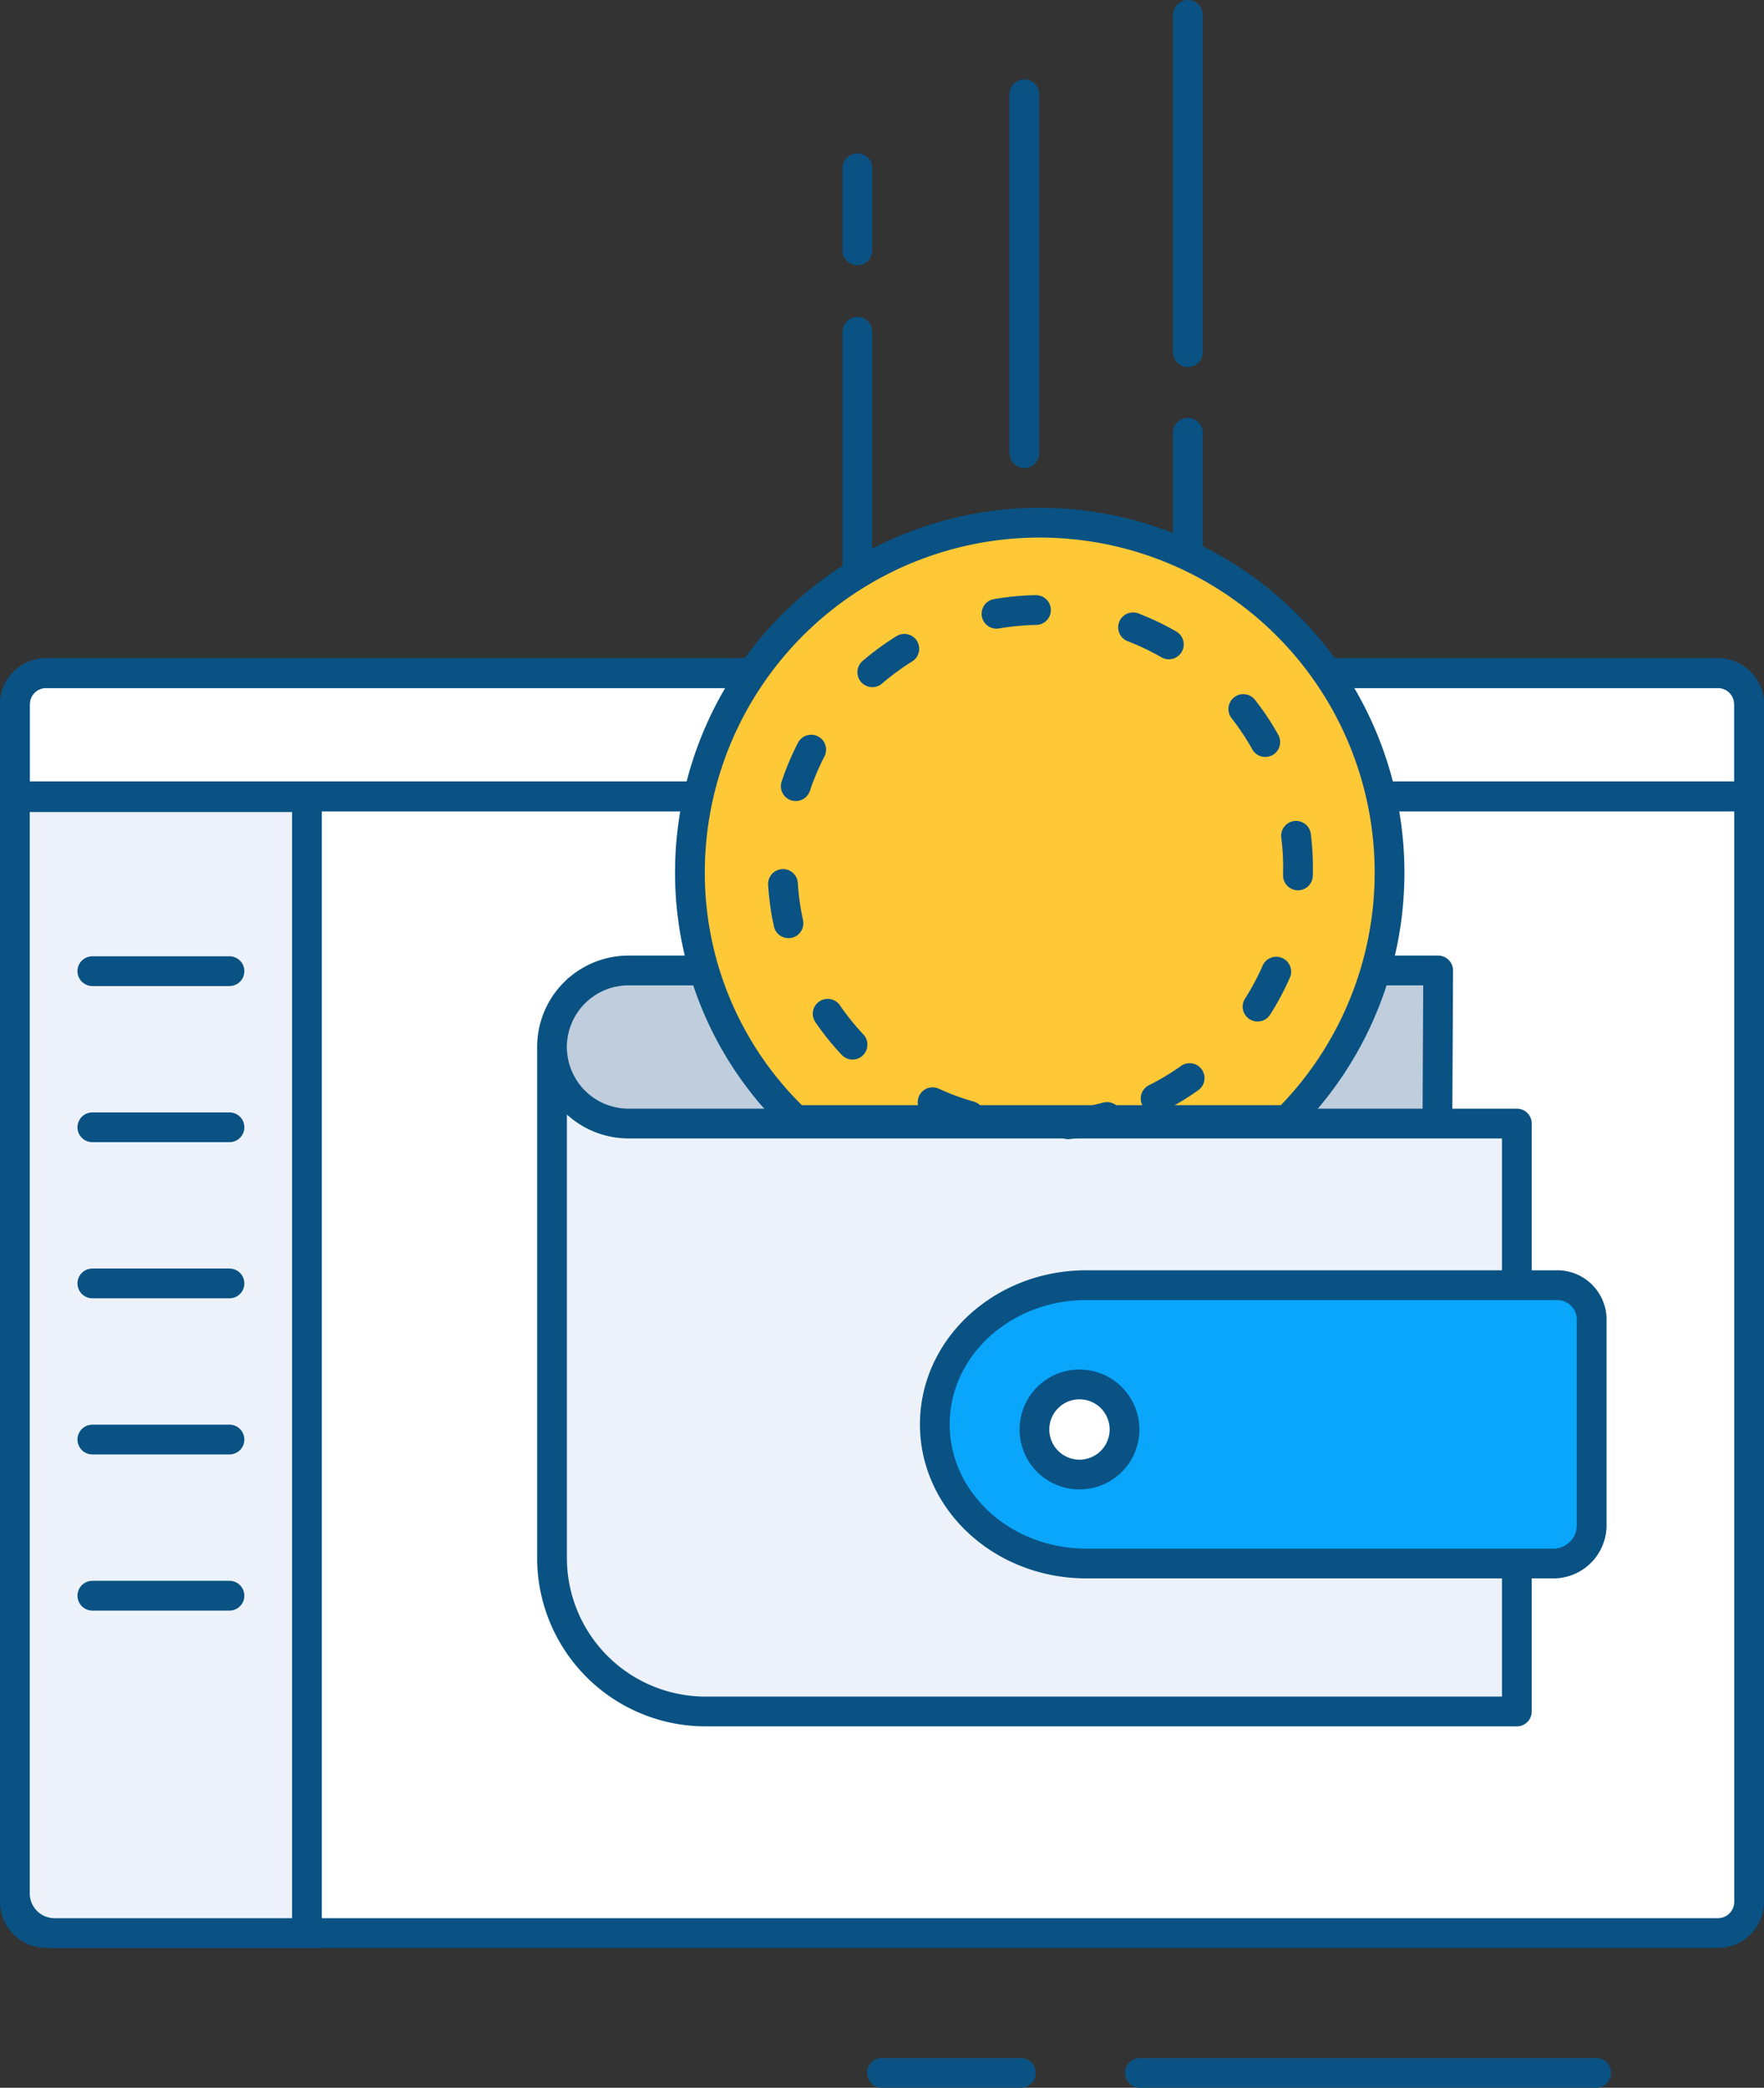
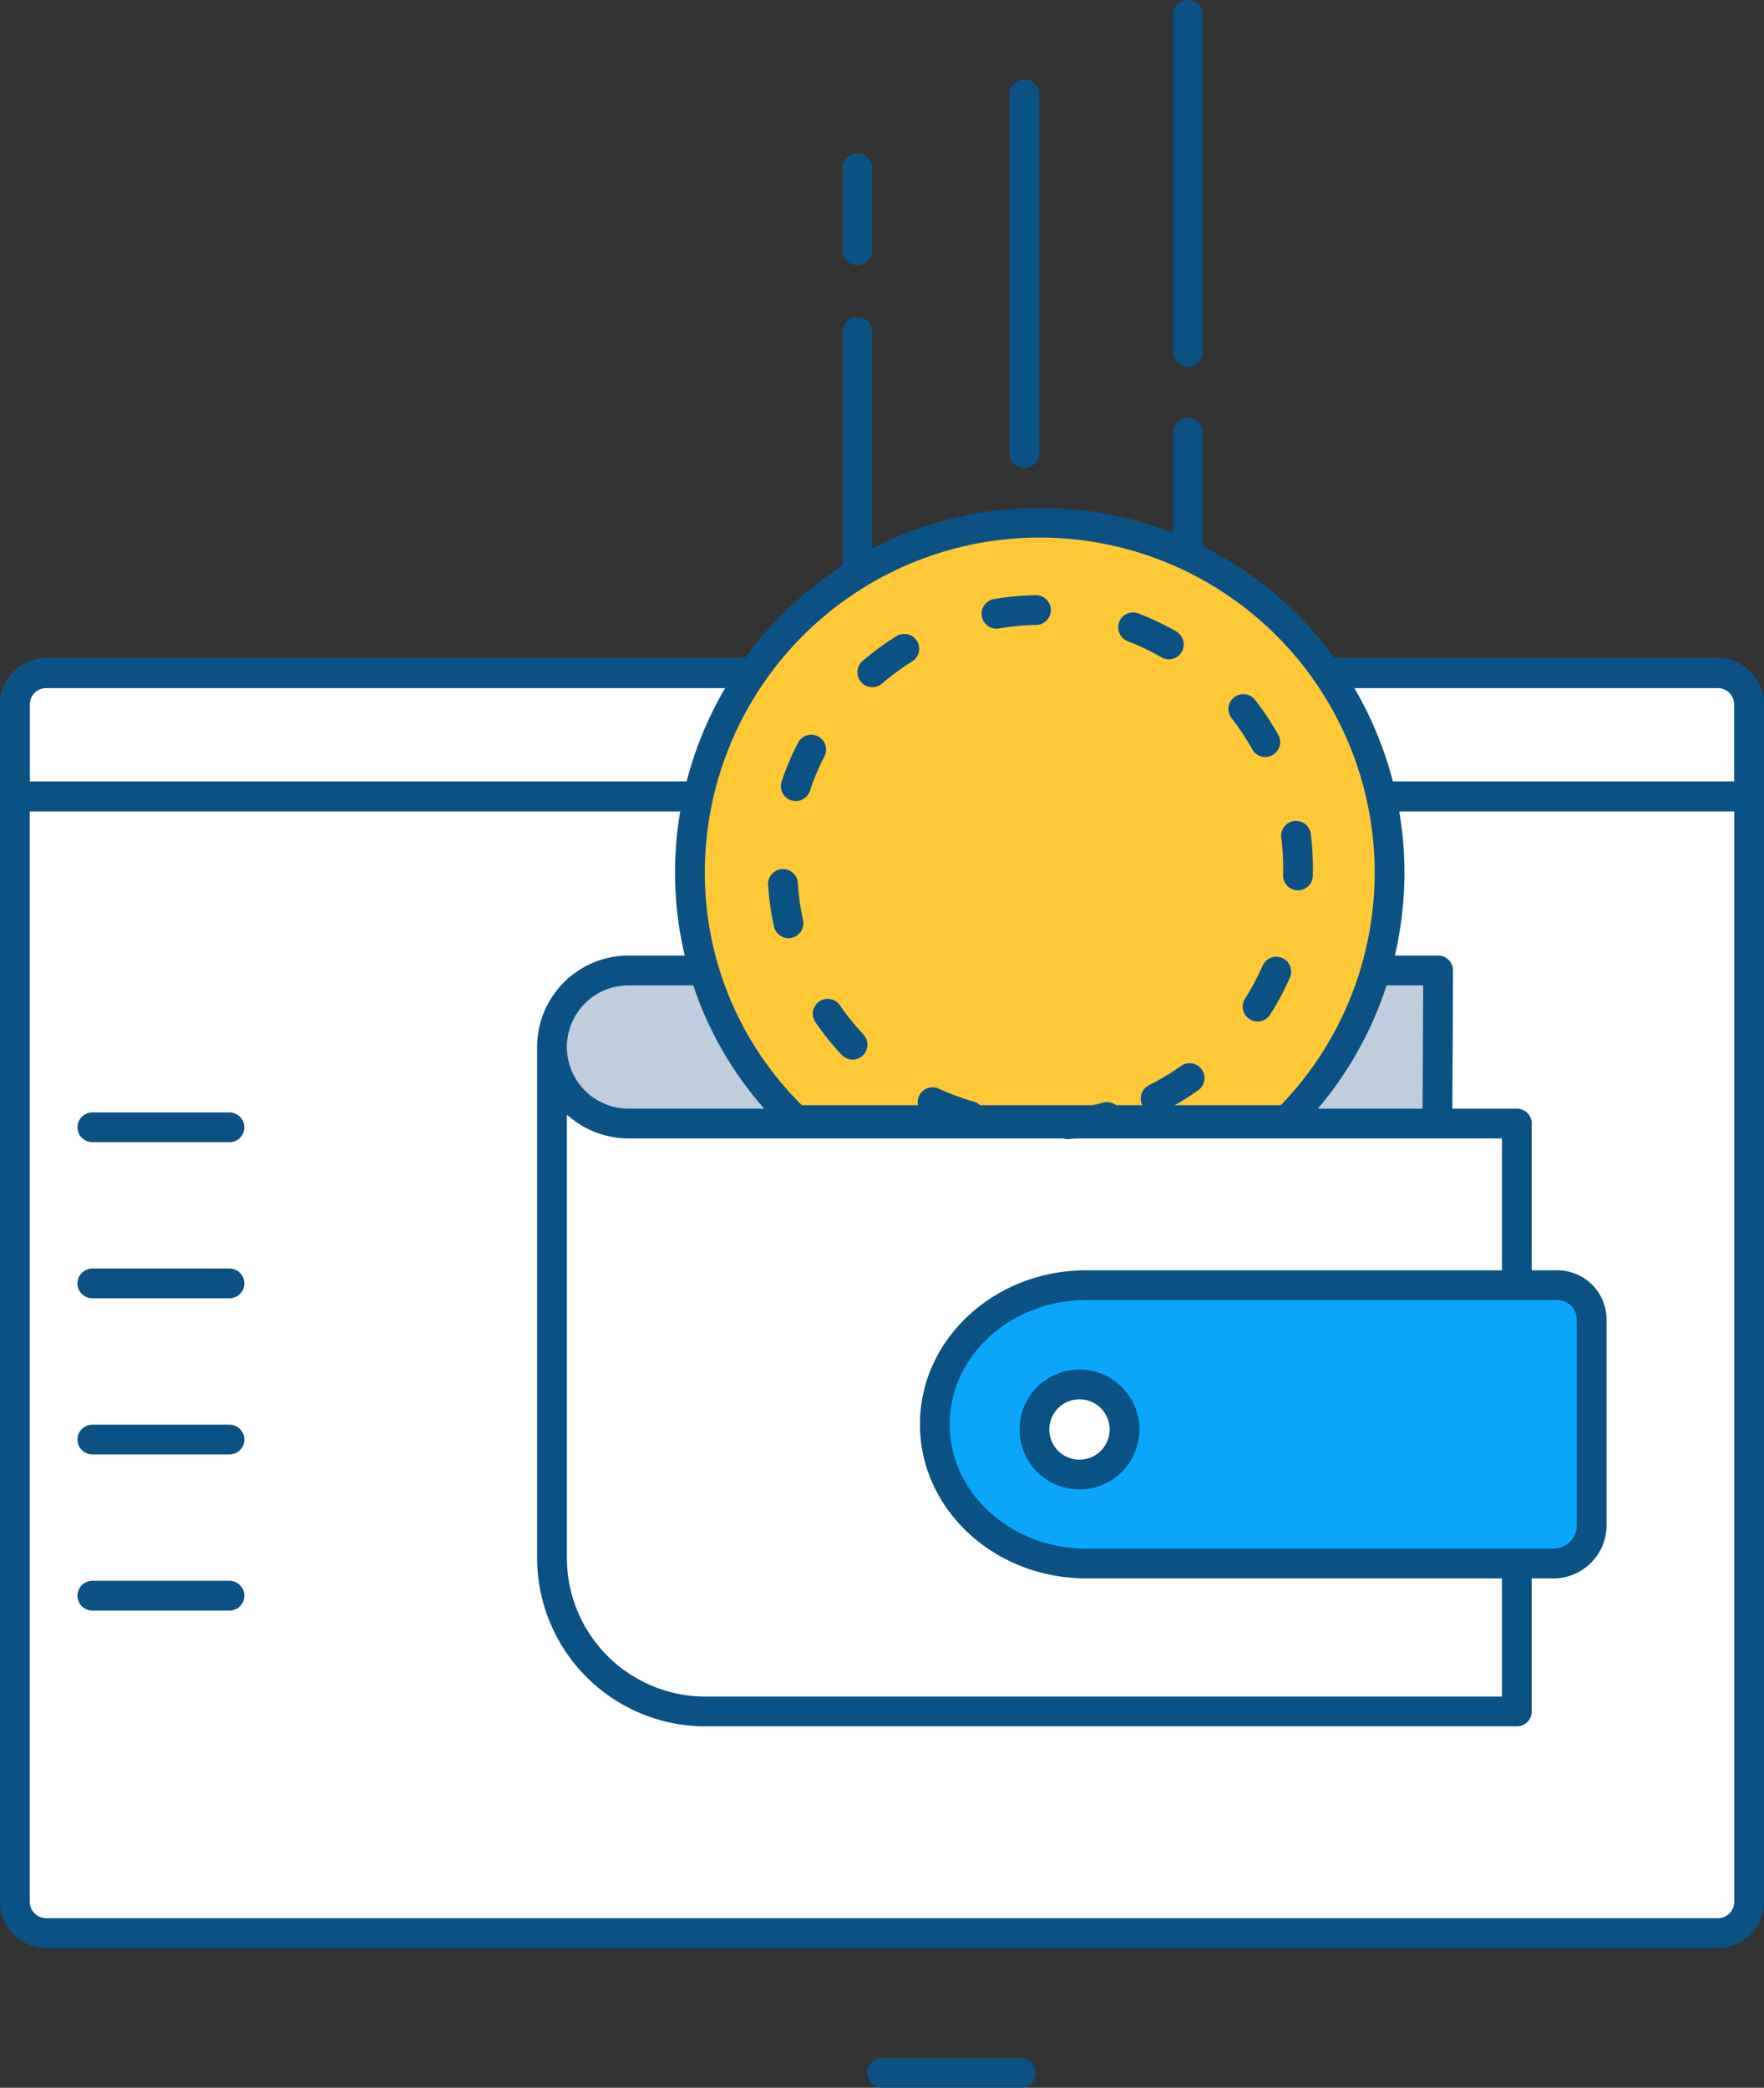
<svg xmlns="http://www.w3.org/2000/svg" width="88.909" height="105.186" viewBox="0 0 88.909 105.186">
  <rect x="0" y="0" width="88.909" height="105.186" fill="#333333" stroke="none" />
  <g id="Credits" transform="translate(-508.417 -1637.75)">
    <g id="Pull_Data_Icon" data-name="Pull Data Icon" transform="translate(509.167 1659.019)">
      <g id="Group_2142" data-name="Group 2142" transform="translate(0 12.643)">
        <path id="Rectangle_675" data-name="Rectangle 675" d="M1.574,0H85.835a1.574,1.574,0,0,1,1.574,1.574V61.906a1.574,1.574,0,0,1-1.574,1.574H1.576A1.576,1.576,0,0,1,0,61.9V1.574A1.574,1.574,0,0,1,1.574,0Z" fill="#fff" stroke="#095283" stroke-linecap="round" stroke-linejoin="round" stroke-width="1.5" />
        <path id="Rectangle_674" data-name="Rectangle 674" d="M1.574,0H85.835a1.574,1.574,0,0,1,1.574,1.574V6.212a0,0,0,0,1,0,0H0a0,0,0,0,1,0,0V1.574A1.574,1.574,0,0,1,1.574,0Z" fill="none" stroke="#095283" stroke-width="1.5" />
        <line id="Line_440" data-name="Line 440" x2="87.409" transform="translate(0 6.212)" fill="#fff" stroke="#095283" stroke-linecap="round" stroke-linejoin="round" stroke-width="1.5" />
      </g>
-       <path id="Rectangle_2491" data-name="Rectangle 2491" d="M0,0H14.72a0,0,0,0,1,0,0V57.23a0,0,0,0,1,0,0H2a2,2,0,0,1-2-2V0A0,0,0,0,1,0,0Z" transform="translate(0 18.893)" fill="#edf2fa" stroke="#095283" stroke-width="1.5" />
      <g id="Group_6754" data-name="Group 6754" transform="translate(3.905 27.66)">
-         <line id="Line_840" data-name="Line 840" x2="6.911" transform="translate(0 0)" fill="none" stroke="#095283" stroke-linecap="round" stroke-width="1.5" />
        <line id="Line_841" data-name="Line 841" x2="6.911" transform="translate(0 7.866)" fill="none" stroke="#095283" stroke-linecap="round" stroke-width="1.5" />
        <line id="Line_842" data-name="Line 842" x2="6.911" transform="translate(0 15.732)" fill="none" stroke="#095283" stroke-linecap="round" stroke-width="1.5" />
        <line id="Line_843" data-name="Line 843" x2="6.911" transform="translate(0 23.598)" fill="none" stroke="#095283" stroke-linecap="round" stroke-width="1.5" />
        <line id="Line_844" data-name="Line 844" x2="6.911" transform="translate(0 31.465)" fill="none" stroke="#095283" stroke-linecap="round" stroke-width="1.5" />
      </g>
    </g>
    <line id="Line_1132" data-name="Line 1132" y2="15.031" transform="translate(551.631 1654.469)" fill="none" stroke="#095283" stroke-linecap="round" stroke-linejoin="round" stroke-width="1.5" />
    <rect id="Rectangle_2492" data-name="Rectangle 2492" width="44" height="7" transform="translate(537 1687)" fill="#bfcddc" />
    <line id="Line_1133" data-name="Line 1133" y2="18.081" transform="translate(560.048 1642.5)" fill="none" stroke="#095283" stroke-linecap="round" stroke-linejoin="round" stroke-width="1.5" />
    <line id="Line_1134" data-name="Line 1134" y2="6.482" transform="translate(568.289 1659.552)" fill="none" stroke="#095283" stroke-linecap="round" stroke-linejoin="round" stroke-width="1.5" />
-     <path id="Path_14542" data-name="Path 14542" d="M0,0,.459-2.212A10.5,10.5,0,0,0,3.8-.489C5.562-.022,49,0,49,0V29H7a7,7,0,0,1-7-7Z" transform="translate(536 1695)" fill="#edf2fa" />
    <line id="Line_1135" data-name="Line 1135" y2="16.991" transform="translate(568.289 1638.5)" fill="none" stroke="#095283" stroke-linecap="round" stroke-linejoin="round" stroke-width="1.5" />
    <line id="Line_1136" data-name="Line 1136" y2="4.136" transform="translate(551.631 1646.227)" fill="none" stroke="#095283" stroke-linecap="round" stroke-linejoin="round" stroke-width="1.5" />
    <path id="Path_14537" data-name="Path 14537" d="M-2,217.608v25.775a7.738,7.738,0,0,0,7.738,7.738H46.629V221.5H1.856a3.856,3.856,0,0,1,0-7.712H42.663l-.038,7.686" transform="translate(538.24 1472.856)" fill="none" stroke="#095283" stroke-linecap="round" stroke-linejoin="round" stroke-width="1.5" />
    <path id="Path_14538" data-name="Path 14538" d="M147.206,307.808H123.738c-4.214,0-7.631-3.139-7.631-7.011s3.416-7.011,7.631-7.011h23.674a1.735,1.735,0,0,1,1.8,1.657v10.519A1.933,1.933,0,0,1,147.206,307.808Z" transform="translate(439.427 1408.714)" fill="#0aa6fb" stroke="#095283" stroke-linecap="round" stroke-linejoin="round" stroke-width="1.5" />
    <path id="Path_14539" data-name="Path 14539" d="M142.187,308.133a2.27,2.27,0,1,1-2.27-2.27A2.271,2.271,0,0,1,142.187,308.133Z" transform="translate(422.908 1401.637)" fill="#fff" stroke="#095283" stroke-linecap="round" stroke-linejoin="round" stroke-width="1.5" />
    <path id="Path_14540" data-name="Path 14540" d="M105.107,162.845a17.631,17.631,0,1,0-30.1-12.467,17.185,17.185,0,0,0,5.338,12.467Z" transform="translate(468.184 1531.335)" fill="#ffc837" stroke="#095283" stroke-linecap="round" stroke-linejoin="round" stroke-width="1.5" />
    <path id="Path_14541" data-name="Path 14541" d="M119.066,162.524a12.991,12.991,0,1,1-12.991-12.991A12.991,12.991,0,0,1,119.066,162.524Z" transform="matrix(0.259, 0.966, -0.966, 0.259, 690.373, 1536.915)" fill="none" stroke="#095283" stroke-linecap="round" stroke-linejoin="round" stroke-width="1.5" stroke-dasharray="2 5" />
-     <line id="Line_1137" data-name="Line 1137" x2="23" transform="translate(565.872 1742.186)" fill="none" stroke="#095283" stroke-linecap="round" stroke-width="1.5" />
    <line id="Line_1138" data-name="Line 1138" x2="7" transform="translate(552.872 1742.186)" fill="none" stroke="#095283" stroke-linecap="round" stroke-width="1.5" />
  </g>
</svg>